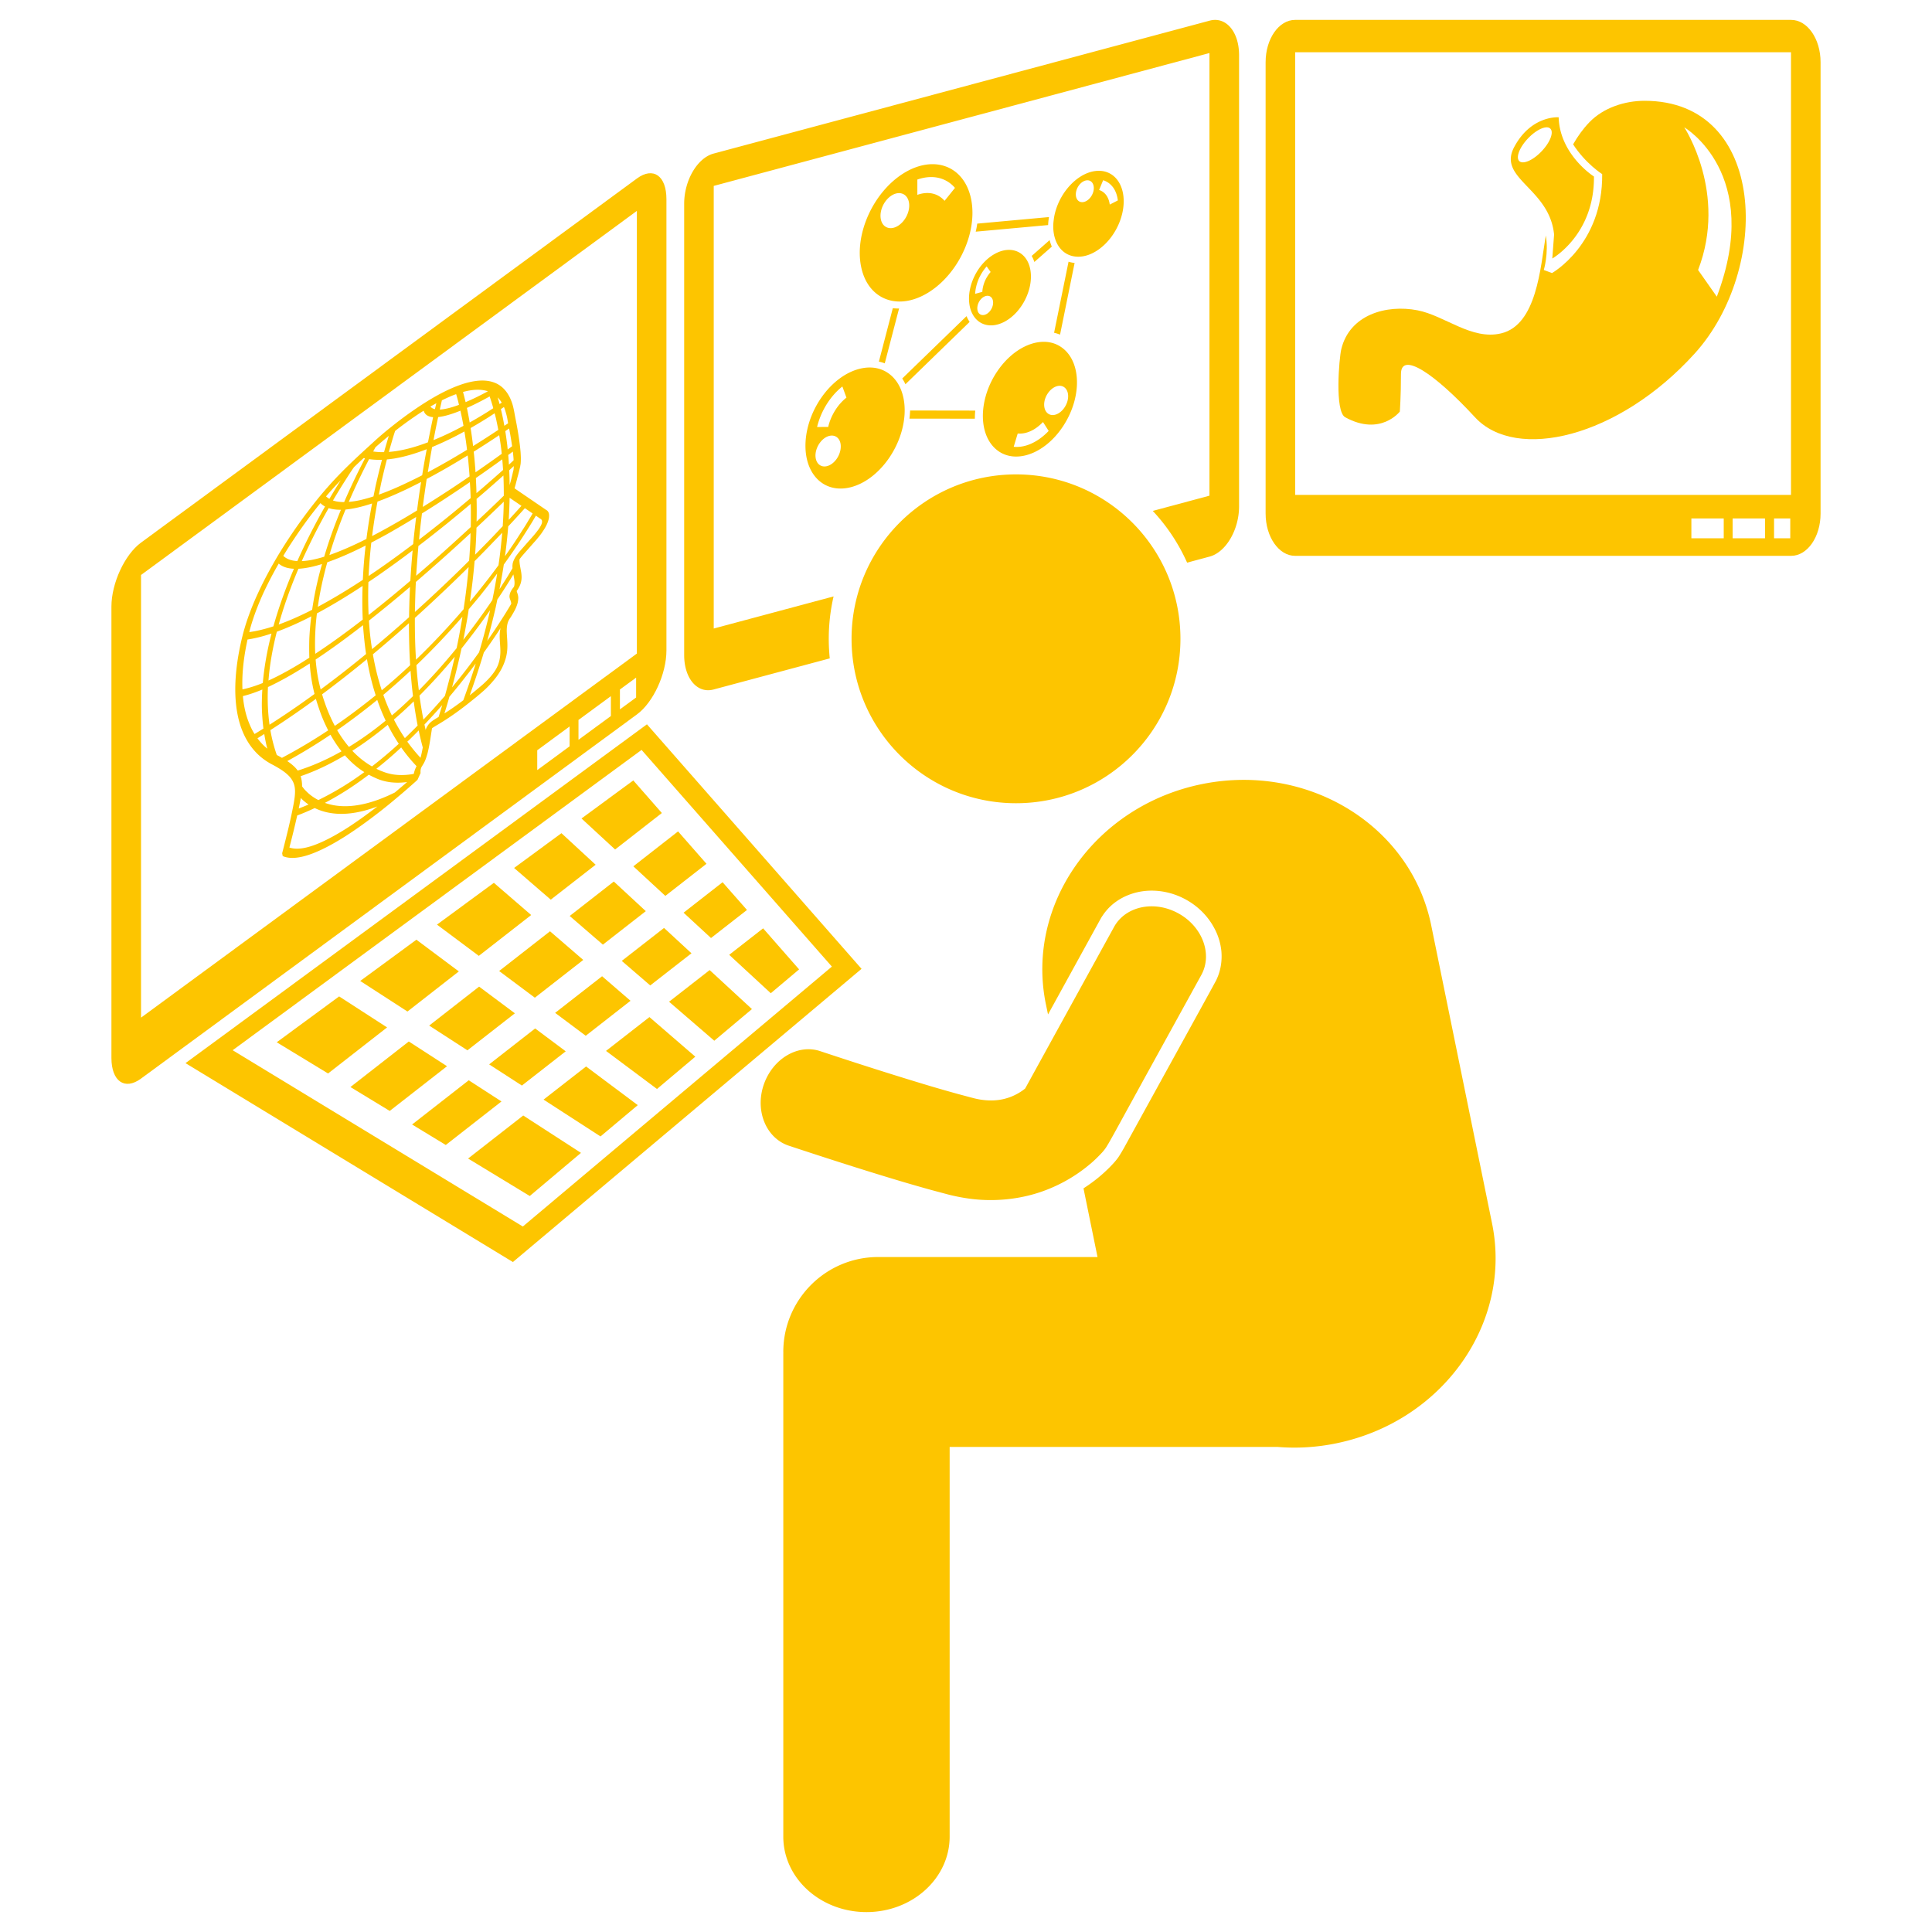
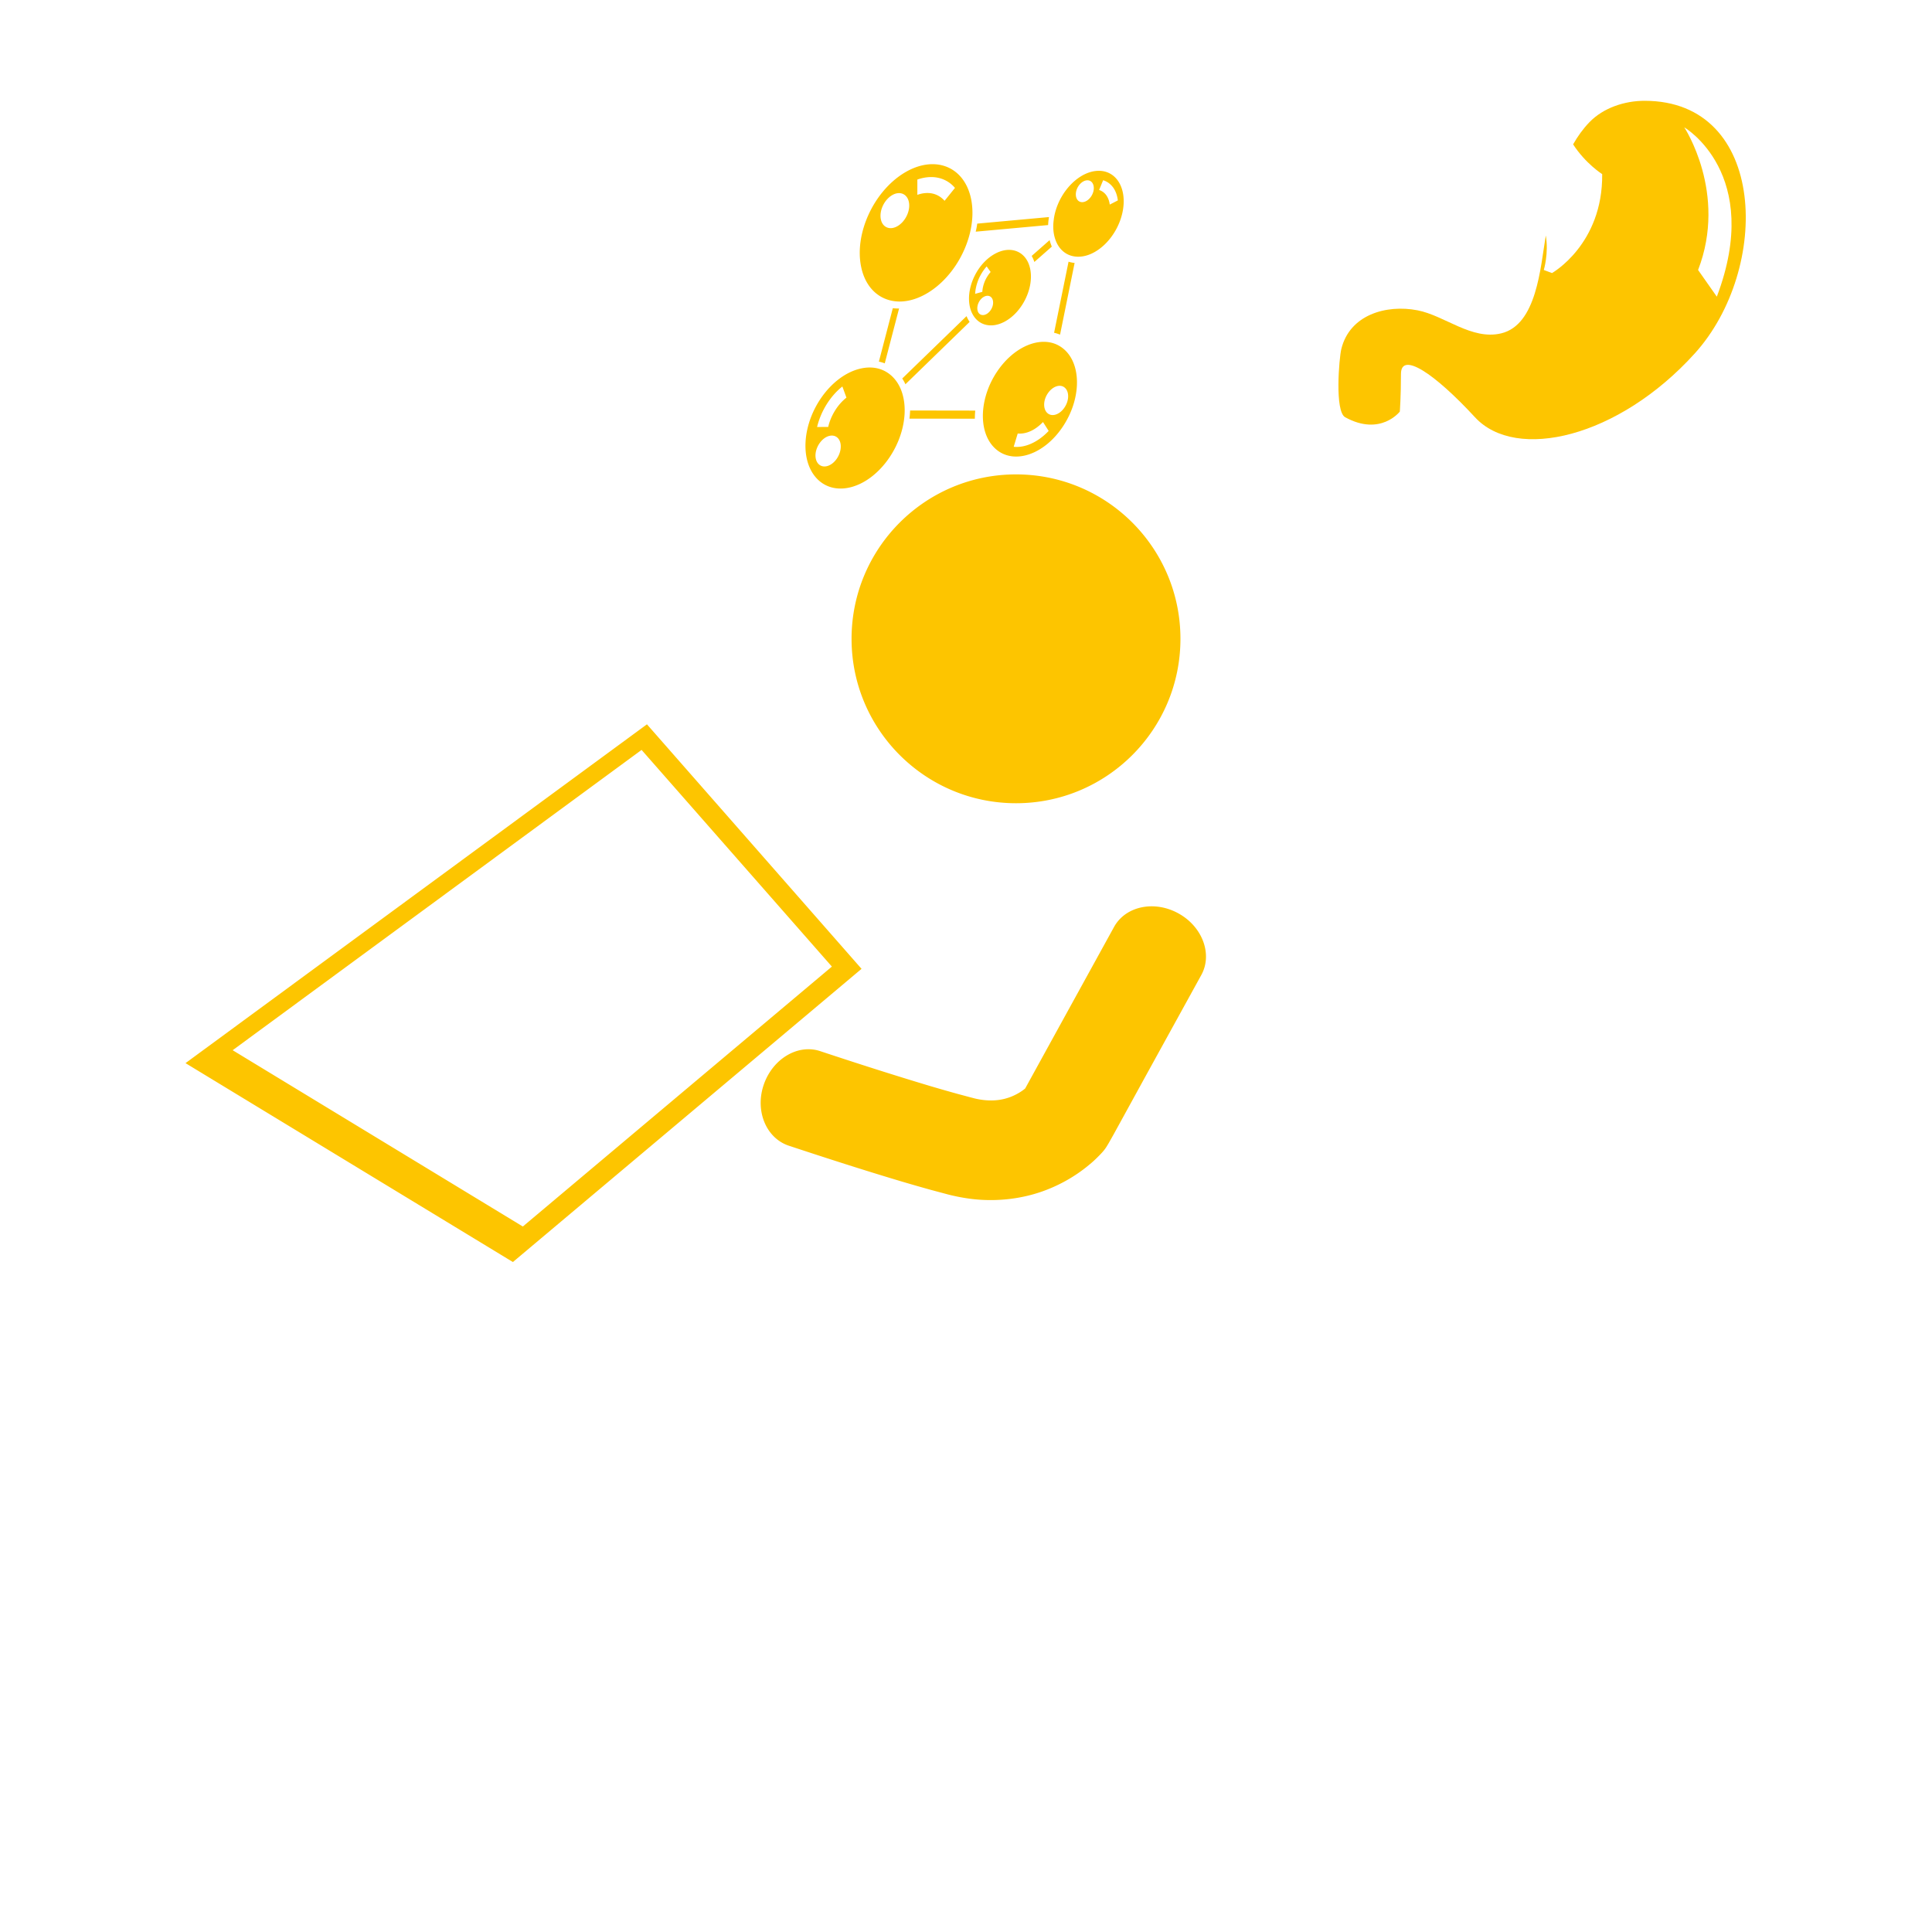
<svg xmlns="http://www.w3.org/2000/svg" viewBox="0 0 512 512" xml:space="preserve">
  <g fill="#fdc500" class="fill-1d1d1b">
-     <path d="M482.471 16.481v119.615c0 6.189-3.492 11.206-7.796 11.206H343.207c-4.304 0-7.806-5.017-7.806-11.206V16.481c0-6.189 3.502-11.206 7.806-11.206h131.468c4.304 0 7.796 5.017 7.796 11.206zm-7.837 114.678V13.847h-131.4v117.312h131.4zm-.196 11.495v-5.267h-4.295v5.267h4.295zm-6.693 0v-5.267h-8.583v5.267h8.583zm-10.94 0v-5.267h-8.572v5.267h8.572z" />
    <path d="M435.842 26.713c32.604 0 33.499 44.652 13.273 66.97-20.211 22.333-47.363 28.679-58.228 16.895-10.864-11.759-19.618-17.5-19.618-11.456 0 6.03-.303 9.955-.303 9.955s-5.122 6.636-14.472 1.501c-2.832-1.542-1.605-15.696-1.041-18.04 2.211-9.152 11.93-11.892 20.16-10.311 7.241 1.382 14.366 7.993 22.199 6.122 9.429-2.25 10.403-17.368 11.839-25.939.815 4.674-.527 9.138-.527 9.138l2.173.817s13.485-7.585 13.299-26.218c0 0-4.398-2.777-7.703-7.887 1.186-2.106 2.597-4.082 4.32-5.872 3.702-3.832 9.348-5.675 14.629-5.675zm19.133 51.907c12.377-32.629-8.624-44.875-8.624-44.875s11.52 17.434 3.661 37.804l4.963 7.071z" />
-     <path d="M422.412 46.78c.155 15.42-11.037 21.727-11.037 21.727l.475-6.347c-1.224-12.364-15.103-14.774-10.559-23.215 4.516-8.453 11.771-7.861 11.771-7.861.292 9.955 9.35 15.696 9.35 15.696zm-13.867-6.689c2.266-2.383 3.305-5.07 2.29-6.018-.973-.949-3.632.223-5.883 2.594-2.267 2.37-3.306 5.07-2.319 6.031 1.003.935 3.648-.224 5.912-2.607zM395.417 324.247c5.387 26.416-13.102 52.5-41.319 58.255a54.9 54.9 0 0 1-15.603.945h-86.828v103.274c0 11.052-9.877 20.003-22.043 20.003-12.18 0-22.042-8.951-22.042-20.003V358.772c0-.078.012-.156.012-.237 0-.078-.012-.156-.012-.247 0-13.892 11.258-25.165 25.163-25.165h58.108l-3.714-18.196a44.64 44.64 0 0 0 2.885-2.028 35.703 35.703 0 0 0 2.159-1.778 41.627 41.627 0 0 0 2.066-1.961c.621-.646 1.398-1.448 2.119-2.463.396-.593.581-.923.818-1.305l.696-1.198 4.925-8.954 9.825-17.842 4.909-8.914 2.453-4.465 1.221-2.225.605-1.119.37-.671c.146-.265.264-.54.382-.816.974-2.213 1.305-4.662 1.12-6.979a16.25 16.25 0 0 0-2.014-6.465c-2.134-3.91-5.652-6.821-9.642-8.401-4.028-1.58-8.69-1.856-12.994-.158-2.136.843-4.174 2.187-5.743 4.017-.394.448-.762.934-1.09 1.434-.344.474-.661 1.094-.833 1.397l-1.223 2.225-12.417 22.582-.58-2.778c-5.385-26.414 13.102-52.499 41.308-58.254 28.205-5.754 55.437 10.995 60.82 37.41l16.133 79.029zM328.366 14.598V134.2c0 6.189-3.487 12.141-7.794 13.299l-5.977 1.607a49.75 49.75 0 0 0-9.098-13.708l15.021-4.042V14.058L189.146 49.269v117.296l31.761-8.506a50.003 50.003 0 0 0-1.276 11.232c0 1.751.092 3.476.262 5.187l-30.785 8.243c-4.319 1.159-7.796-2.923-7.796-9.125v-119.6c0-6.188 3.477-12.14 7.796-13.298L320.572 5.474c4.307-1.16 7.794 2.922 7.794 9.124z" />
    <path d="M312.265 242.043c6.398 3.502 9.123 10.824 6.096 16.341l-14.984 27.205-7.466 13.602-.934 1.698-.792 1.397c-.303.565-.646 1.118-.975 1.658-.685 1.092-1.618 2-2.527 2.909-.46.448-.934.896-1.423 1.316l-.778.646-.564.46a40.443 40.443 0 0 1-9.915 5.782c-7.125 2.938-15.145 3.608-22.267 2.423a42.151 42.151 0 0 1-2.646-.5 38.347 38.347 0 0 1-2.396-.58l-3.95-1.055a481.804 481.804 0 0 1-7.703-2.21c-10.152-3.028-20.067-6.229-29.983-9.507-6.044-2.004-9.02-9.258-6.662-16.158 2.369-6.899 9.046-10.863 14.944-8.914 9.731 3.226 19.528 6.373 29.22 9.271 2.41.711 4.833 1.409 7.217 2.066l3.542.948c.645.172.961.252 1.369.343.394.091.777.156 1.171.223 3.067.474 5.742.187 8.217-.815 1.224-.502 2.449-1.198 3.449-2.001l.159-.131 1.092-1.988 7.479-13.603 14.972-27.205c3.027-5.517 10.649-7.137 17.038-3.621zM269.26 125.72c24.068 0 43.57 19.501 43.57 43.572 0 24.07-19.502 43.571-43.57 43.571-24.059 0-43.587-19.501-43.587-43.571 0-24.071 19.528-43.572 43.587-43.572zM291.132 45.266c4.935-.039 7.74 5.03 6.268 11.324-1.477 6.281-6.676 11.417-11.616 11.443a6.795 6.795 0 0 1-1.487-.157c-2.278-.501-3.938-2.226-4.7-4.649-.461-1.448-.605-3.147-.342-4.976.053-.501.146-1.014.262-1.528 1.475-6.283 6.674-11.418 11.615-11.457zm2.962 8.954 2.144-1.106c-.154-1.329-.589-2.528-1.261-3.451-.687-.92-1.582-1.579-2.635-1.896l-1.066 2.582c.737.237 1.41.711 1.895 1.382.474.659.802 1.514.923 2.489zm-4.321-3.556c.369-1.606-.355-2.896-1.606-2.883-1.265.013-2.593 1.316-2.962 2.909-.369 1.607.341 2.897 1.592 2.884 1.266 0 2.594-1.303 2.976-2.91zM284.783 69.679l-3.857 19c-.277-.105-.54-.197-.817-.289a6.852 6.852 0 0 0-.765-.198l3.833-18.842c.276.092.579.17.883.223.236.053.473.08.723.106zM281.888 92.485c4.803 4.055 4.673 13.299-.278 20.646-4.924 7.349-12.825 10.022-17.606 5.966-2.634-2.226-3.788-6.005-3.485-10.166.262-3.451 1.498-7.163 3.739-10.482 4.16-6.188 10.427-9.059 15.143-7.4.892.317 1.721.79 2.487 1.436zm.22 15.498c1.268-1.87 1.277-4.227.056-5.253-1.213-1.041-3.229-.355-4.491 1.526-1.266 1.857-1.276 4.228-.053 5.254 1.224 1.041 3.227.356 4.488-1.527zm-4.198 6.216-1.503-2.357c-1 1.04-2.132 1.896-3.29 2.41-1.16.526-2.331.737-3.411.632l-1.065 3.516c1.488.158 3.134-.133 4.726-.87 1.608-.724 3.173-1.884 4.543-3.331zM278.738 65.36l-4.623 4.068a8.422 8.422 0 0 0-.708-1.606l4.753-4.187c.159.605.356 1.185.578 1.725zM277.989 57.525l-.079.539a13.49 13.49 0 0 0-.146 1.581l-19.184 1.751c.013-.066.024-.131.039-.197.158-.646.277-1.291.355-1.937l19.015-1.737zM273.102 71.786c.727 4.951-2.301 10.955-6.767 13.404-3.674 2.015-7.176 1.002-8.716-2.172-.343-.685-.58-1.474-.712-2.357-.737-4.951 2.277-10.955 6.769-13.405 3.87-2.119 7.56-.881 8.954 2.7.21.552.381 1.171.472 1.83zm-11.664 11.442c1.132-.632 1.909-2.16 1.722-3.41-.182-1.278-1.261-1.792-2.405-1.172-1.161.632-1.911 2.16-1.729 3.424.174 1.264 1.253 1.79 2.412 1.158zm1.091-11.153-1.054-1.475a13.122 13.122 0 0 0-2.159 3.438c-.513 1.264-.828 2.58-.895 3.832l1.908-.528c.041-.92.278-1.87.646-2.777a9.67 9.67 0 0 1 1.554-2.49zM241.185 108.786l17.264.027a23.961 23.961 0 0 0-.105 2.145l-17.328-.012c.013-.08.025-.171.025-.251.066-.46.092-.908.118-1.369.026-.171.026-.355.026-.54zM257.329 52.626c.553 2.621.487 5.451-.093 8.282-1.355 6.558-5.504 13.037-11.114 16.551-2.672 1.673-5.345 2.463-7.78 2.45-4.898-.04-8.889-3.306-10.113-9.112-1.856-8.717 3.173-19.83 11.205-24.861 8.032-5.002 16.038-2.026 17.895 6.69zm-7.006.593 2.753-3.423a7.992 7.992 0 0 0-4.426-2.673c-1.711-.382-3.62-.211-5.543.46v4.056c1.383-.5 2.779-.619 4.029-.343 1.238.278 2.332.949 3.187 1.923zm-12.338 6.624c2.054-1.278 3.345-4.108 2.87-6.333-.473-2.226-2.527-2.989-4.556-1.712-2.055 1.291-3.331 4.122-2.856 6.347.46 2.211 2.514 2.975 4.542 1.698zM256.961 85.308l-17.014 16.526a11.12 11.12 0 0 0-.843-1.528l17.039-16.525c.224.553.501 1.067.818 1.527zM238.249 102.149c1.079 2.028 1.633 4.61 1.475 7.584-.014.264-.04.54-.066.803-.803 8.362-6.887 16.526-13.891 18.5-7.256 2.042-12.747-3.292-12.286-11.902.475-8.625 6.715-17.263 13.972-19.305 2.344-.658 4.489-.554 6.32.185 1.881.765 3.422 2.188 4.476 4.135zm-13.932 3.227-1.08-2.95c-1.594 1.25-3.028 2.897-4.187 4.754a20.585 20.585 0 0 0-2.515 5.977l2.949-.012c.329-1.488.975-2.99 1.804-4.332.83-1.344 1.871-2.528 3.029-3.437zm-1.513 13.207c.131-2.199-1.265-3.556-3.122-3.042-1.842.514-3.436 2.725-3.566 4.924-.106 2.199 1.289 3.556 3.133 3.042 1.855-.526 3.436-2.725 3.555-4.924zM238.262 81.753 234.47 96.29a.187.187 0 0 0-.079-.025c-.46-.186-.962-.317-1.476-.436l3.688-14.154c.541.065 1.092.092 1.659.078zM171.45 191.953l56.869 64.799-92.396 77.701-86.761-52.71 122.288-89.79zm49.01 64.205-50.433-57.423-108.369 79.584 76.898 46.72 81.904-68.881z" />
-     <path d="m202.235 246.02 9.534 10.876-7.505 6.321-11.022-10.18zM199.273 267.416l-9.981 8.389-11.983-10.337 10.758-8.387zM191.491 233.8l6.465 7.347-9.533 7.439-7.269-6.714zM179.693 220.33l7.532 8.585-10.903 8.506-8.48-7.836zM184.263 280.031l-10.154 8.56-13.509-10.087 11.507-8.967zM183.248 252.63l-10.93 8.519-7.544-6.504 11.205-8.731zM176.611 52.771v119.602c0 6.202-3.49 13.787-7.808 16.948L37.351 285.852c-4.306 3.158-7.821.695-7.821-5.491V160.759c0-6.188 3.516-13.773 7.821-16.946l131.453-96.519c4.317-3.173 7.807-.711 7.807 5.477zm-7.835 120.432V55.892l-131.399 96.48v117.31l131.399-96.479zm-.197 11.64v-5.267l-4.293 3.146v5.267l4.293-3.146zm-6.689 4.911v-5.267l-8.586 6.307v5.253l8.586-6.293zm-10.942 8.032v-5.267l-8.573 6.308v5.253l8.573-6.294zM167.828 206.82l7.572 8.638-12.39 9.664-8.903-8.216zM171.146 241.462l-11.376 8.875-8.795-7.596 11.692-9.126zM169.014 292.87l-9.876 8.296-15.091-9.759 11.272-8.782zM167.092 265.217l-11.865 9.27-8.112-6.069 12.444-9.705zM157.848 229.164l-11.891 9.258-9.718-8.401 12.549-9.218zM154.568 254.394l-12.825 10.007-9.468-7.071 13.484-10.533zM153.963 305.523l-13.575 11.43-16.342-9.929 14.615-11.404zM149.921 278.608l-11.613 9.075-8.679-5.611 12.192-9.52z" />
-     <path d="M145.391 135.859c.131.343.157.816.079 1.422-.105.593-.355 1.291-.658 1.91a13.739 13.739 0 0 1-1.041 1.739c-.342.526-.71 1-1.092 1.46-.356.448-.738.896-1.08 1.264-.686.777-1.356 1.554-2.041 2.317-.329.37-.658.751-.987 1.12-.304.355-.606.737-.777.961-.066.117-.093.158-.093.158s-.013.013-.025.118c-.04.197 0 .526.025.829.053.58.186 1.172.29 1.777.118.62.237 1.24.237 2.068a5.722 5.722 0 0 1-.237 1.567c-.104.343-.264.75-.513 1.185-.119.211-.238.421-.369.619-.065.092-.132.172-.185.251.04.184.132.421.211.671.104.291.185.645.211 1.08 0 .434-.053.974-.211 1.567a9.76 9.76 0 0 1-.724 1.79c-.305.58-.634 1.132-.949 1.646-.079.133-.171.264-.249.382l-.133.184c-.026.04-.052.066-.065.105-.08.118-.146.251-.211.382a4.235 4.235 0 0 0-.315.87c-.158.631-.198 1.303-.198 1.961.027 1.317.198 2.581.172 4.108-.014.763-.08 1.594-.303 2.568-.225.975-.632 2.12-1.225 3.266a17.55 17.55 0 0 1-2.146 3.134 25.356 25.356 0 0 1-2.277 2.409c-.383.356-.765.685-1.134 1l-1.079.909a219.85 219.85 0 0 1-2.146 1.725 81.708 81.708 0 0 1-4.306 3.199 66.719 66.719 0 0 1-4.239 2.7c-.329.21-.686.409-.962.605l-.158.092-.066.435-.185 1.185c-.249 1.608-.474 3.214-.946 5.07-.146.475-.276.961-.487 1.528a6.807 6.807 0 0 1-.448.987c-.04.091-.092.185-.171.29a.487.487 0 0 1-.119.198l-.053.092-.026.051-.093.146c-.026.026-.038.052-.052.079a2.704 2.704 0 0 0-.382 1.066c-.014.08-.014.145-.014.225-.013.184-.013.355.014.526l-.409.896-.407.908-.58.528-.473.421-.594.526-1.171 1.027c-.777.685-1.555 1.343-2.345 2.001a137.672 137.672 0 0 1-4.661 3.807c-3.121 2.436-6.216 4.687-9.284 6.649-3.08 1.948-6.136 3.621-9.005 4.674-2.857 1.053-5.584 1.462-7.611.579l-.146-.75a389.659 389.659 0 0 0 1.699-6.794c.526-2.251 1.014-4.476 1.396-6.583.185-1.068.315-2.042.315-2.911.014-.87-.117-1.62-.354-2.251-.488-1.265-1.37-2.134-2.332-2.897-.986-.75-2.053-1.382-3.159-1.976a17.014 17.014 0 0 1-3.199-2.094c-1.976-1.659-3.596-3.831-4.754-6.543-1.159-2.712-1.845-5.978-2.002-9.705-.157-3.74.225-7.94 1.119-12.457.225-1.133.475-2.265.777-3.45a55.466 55.466 0 0 1 1.054-3.635 71.83 71.83 0 0 1 3.002-7.558c2.344-5.095 5.267-10.192 8.493-15.037a132.326 132.326 0 0 1 5.069-7.098 140.354 140.354 0 0 1 2.659-3.371 116.037 116.037 0 0 1 2.792-3.251c3.766-4.202 7.637-7.717 11.403-11.153 1.936-1.805 3.858-3.385 5.781-4.899a101.606 101.606 0 0 1 5.74-4.201c3.806-2.58 7.571-4.728 11.101-6.044 3.529-1.33 6.808-1.791 9.349-.921 2.581.843 4.307 3.068 5.175 6.148.21.777.369 1.594.515 2.45l.46 2.383c.304 1.62.579 3.278.804 4.977.118.869.211 1.725.289 2.634.026.46.053.922.066 1.409 0 .5 0 .988-.053 1.593-.026.145-.04.303-.092.487a1.2 1.2 0 0 1-.04.29l-.053.211-.197.869c-.146.579-.29 1.158-.461 1.737-.132.581-.302 1.16-.447 1.752l-.33 1.185 8.389 5.727c.171.08.275.172.381.291.103.109.17.252.262.424zm-1.751 2.593c.026-.196.026-.394-.039-.565a.989.989 0 0 0-.316-.369l-.039-.013-.026-.014-1.199-.829c-.315.526-.619 1.054-.935 1.58-.593.975-1.211 1.962-1.83 2.924a149.099 149.099 0 0 1-3.819 5.727c-.632.909-1.276 1.831-1.923 2.727a152.283 152.283 0 0 1-1.145 6.531c.289-.448.593-.908.869-1.37a95.69 95.69 0 0 0 2.581-4.2c-.015-.251-.041-.54.013-.949.014-.29.118-.711.329-1.171a6.55 6.55 0 0 1 .673-1.199c.46-.632.802-1.053 1.184-1.475.356-.407.698-.789 1.041-1.185.671-.764 1.33-1.515 2.014-2.278.343-.395.633-.724.922-1.092.276-.343.554-.712.804-1.054.485-.711.787-1.329.841-1.726zm-2.49-2.382-2.054-1.396a273.969 273.969 0 0 1-4.411 4.819 145.512 145.512 0 0 1-.855 7.901c.276-.382.552-.777.829-1.172a138.42 138.42 0 0 0 3.673-5.544c.62-.935 1.198-1.87 1.752-2.817.369-.58.725-1.198 1.066-1.791zm-6.333 1.699a310.222 310.222 0 0 0 3.371-3.714l-3.135-2.133a148.8 148.8 0 0 1-.236 5.847zm1.54 16.774c.014-.591-.092-1.185-.197-1.763-.054-.185-.065-.37-.105-.554a140.692 140.692 0 0 1-1.883 3.042 122.135 122.135 0 0 1-2.37 3.608c-.132.672-.276 1.343-.422 2.028a204.748 204.748 0 0 1-2.276 8.98c.184-.303.407-.592.618-.895a193.265 193.265 0 0 0 3.187-4.793 115.552 115.552 0 0 0 2.566-4.161c0-.264-.051-.513-.144-.763-.067-.251-.186-.474-.277-.87-.039-.21-.078-.474.079-1.066.08-.303.25-.659.435-.961.186-.303.355-.526.515-.711l.024-.052c.015-.014.015-.014.015-.026.012 0 .012-.013.039-.026.014-.013.014-.027.026-.04a.769.769 0 0 0 .065-.185c.065-.198.105-.502.105-.792zm-.197-31.022c-.395.368-.804.737-1.212 1.106.066 1.291.105 2.606.105 3.938.105-.396.225-.791.329-1.186.146-.566.29-1.119.421-1.686l.185-.829.066-.211c.014-.04.014-.079.027-.132.013-.078.024-.185.024-.303a5.62 5.62 0 0 0 .055-.697zm-.054-1.528c0-.131 0-.276-.012-.407-.04-.646-.119-1.278-.185-1.91-.408.303-.815.605-1.225.896.079.843.145 1.698.184 2.567a93.6 93.6 0 0 0 1.238-1.146zm-1.566-2.869c.395-.291.791-.58 1.173-.869a81.78 81.78 0 0 0-.685-4.136l-.118-.566c-.329.225-.659.462-1.002.699.198 1.277.382 2.567.54 3.884.027.329.066.658.092.988zm.119-6.955-.093-.486a15.016 15.016 0 0 0-.499-2.291 12.326 12.326 0 0 0-.514-1.528c-.277.185-.566.382-.817.566.079.317.159.62.225.935.264 1.133.487 2.291.697 3.476.342-.224.672-.447 1.001-.672zm-1.146 19.201c0-1.818-.026-3.608-.104-5.359a384.04 384.04 0 0 1-5.636 4.95c-.487.421-.975.83-1.475 1.251a113.9 113.9 0 0 1 0 6.018 393.079 393.079 0 0 0 7.215-6.86zm-.276 7.886c.145-2.134.237-4.24.264-6.294a586.379 586.379 0 0 1-7.23 6.873c-.013.528-.024 1.054-.051 1.594-.067 1.83-.172 3.687-.317 5.57a399.083 399.083 0 0 0 4.596-4.675c.908-.947 1.804-1.909 2.739-2.884l-.001-.184zm.092-14.721c-.079-.948-.132-1.883-.223-2.805a445.1 445.1 0 0 1-6.993 4.952c.065 1.317.133 2.646.157 4.002.501-.42.976-.83 1.476-1.251a575.892 575.892 0 0 0 5.583-4.898zm-.368-4.266c-.015-.225-.041-.448-.065-.672a62.788 62.788 0 0 0-.607-4.265 259.182 259.182 0 0 1-6.754 4.372c.039.303.065.592.105.896.145 1.501.277 3.028.382 4.569a434.177 434.177 0 0 0 6.939-4.9zm-.566-13.182c.172-.131.368-.25.566-.381a7.692 7.692 0 0 0-1.08-1.396c.184.58.356 1.185.514 1.777zm.21 65.799c.025-1.343-.146-2.582-.185-4.042 0-.685.013-1.422.223-2.371a98.854 98.854 0 0 1-2.119 3.16 177.134 177.134 0 0 1-2.305 3.292 221.927 221.927 0 0 1-3.739 11.338 97.923 97.923 0 0 0 1.844-1.501l1.026-.857c.329-.276.658-.566.976-.869 1.303-1.199 2.528-2.593 3.265-3.976.737-1.395.975-2.831 1.014-4.174zm-.501-23.096c.435-2.936.75-5.807.988-8.611a137.84 137.84 0 0 1-2.318 2.409c-1.646 1.739-3.332 3.437-5.003 5.122a170.262 170.262 0 0 1-1.252 10.758c.725-.869 1.463-1.738 2.16-2.633 1.843-2.292 3.675-4.636 5.425-7.045zm-.051-35.868c-.186-1.014-.396-2.002-.606-2.99a50.498 50.498 0 0 0-.369-1.409c-.71.475-1.422.937-2.133 1.383a137.307 137.307 0 0 1-4.227 2.53c.25 1.566.461 3.16.659 4.779a264.61 264.61 0 0 0 6.676-4.293zm-1.581 45.099c.487-2.37.922-4.714 1.278-7.018a197.378 197.378 0 0 1-4.465 5.794 219.056 219.056 0 0 1-3.068 3.673 69.896 69.896 0 0 1-.526 3.238c-.289 1.608-.58 3.228-.909 4.86.133-.184.278-.356.409-.54a188.302 188.302 0 0 0 6.86-9.376c.131-.21.275-.421.421-.631zm.25-50.84a21.637 21.637 0 0 0-.354-1.238 47.49 47.49 0 0 0-.607-1.883 79.095 79.095 0 0 1-3.91 2.054c-.71.356-1.422.673-2.119.988.211 1 .407 2.002.593 3.016.052.29.092.566.144.843a102.425 102.425 0 0 0 4.794-2.844c.485-.304.971-.62 1.459-.936zm-.843 53.552c0-.013.014-.025.014-.039a189.498 189.498 0 0 1-6.07 8.23c-.501.645-1 1.291-1.514 1.922a212.264 212.264 0 0 1-2.516 10.324 194.857 194.857 0 0 0 3.147-3.925 149.706 149.706 0 0 0 4.015-5.372 171.91 171.91 0 0 0 2.924-11.14zm-.633-58.003c-.012-.026-.026-.039-.038-.065-1.831-.593-4.056-.462-6.504.21.249.882.46 1.791.685 2.699a66.19 66.19 0 0 0 2.975-1.356 102.3 102.3 0 0 0 2.882-1.488zm-3.172 72.12c-.83 1.106-1.659 2.211-2.528 3.291a153.195 153.195 0 0 1-4.45 5.504 152.323 152.323 0 0 1-1.317 4.412 46.33 46.33 0 0 0 2.33-1.541 68.653 68.653 0 0 0 2.673-1.948c1.185-3.267 2.304-6.52 3.292-9.718zm-1.317-36.172c.039-2.08.039-4.134 0-6.149a441.572 441.572 0 0 1-6.359 5.267c-2.516 2.015-5.004 3.989-7.519 5.899-.225 2.66-.421 5.294-.593 7.887a381.366 381.366 0 0 0 6.688-5.833 623.905 623.905 0 0 0 7.783-7.071zm-.092 2.988c.026-.473.026-.921.026-1.383a455.95 455.95 0 0 1-7.638 6.954 561.571 561.571 0 0 1-6.834 5.977c-.026.343-.04.686-.064 1.029a302.602 302.602 0 0 0-.198 6.938 415.542 415.542 0 0 0 11.509-10.783c.961-.935 1.909-1.87 2.857-2.818.157-2.002.263-3.978.342-5.914zm.065-10.665a85.947 85.947 0 0 0-.211-4.24 288.645 288.645 0 0 1-4.925 3.318 291.38 291.38 0 0 1-7.769 4.991 273.2 273.2 0 0 0-.777 6.952 386.024 386.024 0 0 0 7.4-5.819 421.46 421.46 0 0 0 6.282-5.202zm-.289-5.753c-.093-1.423-.225-2.818-.343-4.202l-.157-1.355c-.777.474-1.567.947-2.345 1.421-2.857 1.712-5.688 3.332-8.519 4.819a468.794 468.794 0 0 0-.58 4.017c-.171 1.146-.315 2.279-.461 3.397a373.46 373.46 0 0 0 7.836-5.017c1.515-1.014 3.042-2.028 4.569-3.08zm-2.488-5.953c.604-.355 1.211-.724 1.815-1.093a91.74 91.74 0 0 0-.697-4.859 85.334 85.334 0 0 1-8.559 4.134 352 352 0 0 0-1.133 6.676 191.818 191.818 0 0 0 8.574-4.858zm.896 41.162a168.374 168.374 0 0 0 1.342-11.179c-.842.843-1.686 1.659-2.514 2.476a449.752 449.752 0 0 1-11.734 11.008c-.012 3.78.067 7.48.305 11.061a192.722 192.722 0 0 0 12.601-13.366zm-.027-48.602c0-.065-.014-.131-.027-.197-.237-1.291-.5-2.569-.777-3.818-.526.197-1.026.407-1.527.579-1.513.54-2.988.961-4.371 1.106a224.327 224.327 0 0 0-1.237 6.109c2.593-1.053 5.225-2.317 7.939-3.779zm-.658 52.829c.145-.751.275-1.501.38-2.239a189.467 189.467 0 0 1-12.192 12.838c.157 2.266.368 4.504.646 6.676 3.409-3.437 6.768-7.202 10.006-11.18.435-2.053.83-4.094 1.16-6.095zm-1.001-58.227c.17-.053.314-.118.473-.184a43.077 43.077 0 0 0-.75-2.818c-.105.039-.211.065-.304.104-1.118.421-2.276.948-3.476 1.528l-.553 2.45c1.371-.067 2.976-.501 4.61-1.08zm-3.254 76.95a214.397 214.397 0 0 0 2.608-10.362 151.969 151.969 0 0 1-9.362 10.312c.315 2.171.645 4.279 1.054 6.346a163.942 163.942 0 0 0 5.7-6.296zm-1.672 5.584c.316-1.054.659-2.094.962-3.134-1.566 1.764-3.121 3.489-4.715 5.148.104.487.211.961.329 1.449.066-.291.199-.58.369-.882a4.54 4.54 0 0 1 .908-1.133c.172-.157.343-.288.527-.421.171-.131.264-.184.368-.25.396-.263.738-.461 1.08-.672a.98.98 0 0 0 .172-.105zm-.974-81.56c.119-.514.251-1.039.37-1.567-.514.29-1.054.566-1.567.882.158.185.342.343.553.462.196.104.421.17.644.223zm-1.843 8.782c.436-2.211.882-4.41 1.355-6.662-.499-.041-.987-.145-1.422-.382-.486-.25-.869-.671-1.079-1.329-.777.486-1.528.974-2.291 1.5a93.834 93.834 0 0 0-5.268 3.858 62.88 62.88 0 0 0-.896 2.896c-.263.896-.527 1.792-.776 2.673a25.31 25.31 0 0 0 2.172-.264c2.596-.406 5.361-1.21 8.205-2.29zm-.342 1.884v-.053c-3.029 1.172-5.967 2.042-8.731 2.489-.618.092-1.224.17-1.816.223a184.232 184.232 0 0 0-1.541 6.387c-.197.986-.394 1.961-.592 2.936 2.594-.921 5.267-2.081 7.953-3.384a111.088 111.088 0 0 0 3.529-1.752c.368-2.264.75-4.542 1.198-6.846zm-1.567 81.455c.224-.829.381-1.646.526-2.463a90.629 90.629 0 0 1-1.08-4.516c-.828.869-1.686 1.699-2.528 2.528-.157.145-.329.29-.486.448a44.745 44.745 0 0 0 3.502 4.279c.026-.093.052-.185.066-.276zm-.554-68.565c.198-1.408.409-2.843.646-4.265-1.264.657-2.527 1.277-3.753 1.883-2.646 1.251-5.254 2.396-7.809 3.317a163.008 163.008 0 0 0-1.435 9.138 140.287 140.287 0 0 0 4.556-2.462 210.768 210.768 0 0 0 7.361-4.318c.131-1.08.29-2.187.434-3.293zm-.276 60.283c-.395-2.068-.75-4.201-1.041-6.4l-1.157 1.119a116.242 116.242 0 0 1-4.096 3.7 47.534 47.534 0 0 0 2.909 4.925c.305-.302.634-.592.937-.896.816-.803 1.631-1.606 2.448-2.448zm-.896 12.284c.119-.448.329-.988.605-1.514a43.173 43.173 0 0 1-4.068-4.964 106.488 106.488 0 0 1-6.584 5.662c.396.184.751.368 1.159.527.725.289 1.435.565 2.199.737.75.198 1.566.317 2.396.369a17.005 17.005 0 0 0 4.174-.289 2.84 2.84 0 0 1 .119-.528zm-.289-60.36c.224-2.371.5-4.766.79-7.189a230.72 230.72 0 0 1-7.532 4.451 199.116 199.116 0 0 1-4.358 2.344 143.061 143.061 0 0 0-.711 8.849c.751-.514 1.501-1.013 2.252-1.526a255.22 255.22 0 0 0 9.559-6.929zm-1.185 41.386c.383-.355.765-.724 1.133-1.092a150.874 150.874 0 0 1-.646-6.742 196.556 196.556 0 0 1-7.216 6.4c.343.974.711 1.922 1.094 2.843.355.896.763 1.765 1.171 2.607a94.95 94.95 0 0 0 4.464-4.016zm.435-31.668c.157-2.647.354-5.32.605-8.045a280.163 280.163 0 0 1-9.64 6.979c-.698.474-1.396.947-2.08 1.409-.092 3.002-.078 5.911.053 8.717.329-.251.645-.5.962-.751a349.92 349.92 0 0 0 10.1-8.309zm-.133 2.554c.014-.303.014-.618.04-.921a391.787 391.787 0 0 1-10.073 8.282c-.264.223-.526.421-.804.632.053.857.119 1.712.185 2.555.157 1.712.382 3.385.632 5.017a313.92 313.92 0 0 0 4.623-3.911 411.958 411.958 0 0 0 5.187-4.542c.039-2.345.092-4.715.21-7.112zm.08 19.817c-.225-3.608-.317-7.32-.317-11.139a316.16 316.16 0 0 1-5.134 4.503c-1.476 1.277-2.95 2.514-4.425 3.752.592 3.384 1.369 6.557 2.356 9.533a169.92 169.92 0 0 0 7.52-6.649zm-.922 31.063.118-.105c-3.12.435-5.898.052-8.204-.987a24.51 24.51 0 0 1-1.947-.949 93.35 93.35 0 0 1-5.03 3.569 78.754 78.754 0 0 1-6.609 3.896 15.28 15.28 0 0 0 4.003.831c4.173.329 9.164-.896 14.536-3.582.276-.237.566-.474.843-.711.761-.644 1.526-1.291 2.29-1.962zm-2.093-10.231a47.828 47.828 0 0 1-2.924-5.03c-3.146 2.606-6.294 4.912-9.375 6.873a.4.4 0 0 1 .065.092c1.54 1.607 3.24 2.976 5.136 4.056a110.646 110.646 0 0 0 7.098-5.991zm-3.305-79.374c.223-.737.434-1.474.658-2.225a115.086 115.086 0 0 0-3.542 3.028l-.594 1.106a17.08 17.08 0 0 0 2.885.171c.184-.685.382-1.382.593-2.08zm-.173 73.238c-.341-.751-.685-1.516-1.014-2.291a57.644 57.644 0 0 1-1.211-3.201 176.364 176.364 0 0 1-8.493 6.518 74.775 74.775 0 0 1-2.133 1.488 31.61 31.61 0 0 0 3.121 4.438c.144-.08.289-.172.434-.264 3.069-1.896 6.19-4.134 9.296-6.688zm-.973-69.13a19.342 19.342 0 0 1-3.411-.17 163.71 163.71 0 0 0-5.385 11.324c1.014-.08 2.08-.25 3.174-.501a41.175 41.175 0 0 0 3.371-.947L99.49 129a213.382 213.382 0 0 1 1.737-7.151zm-1.661 62.415c-.974-2.99-1.737-6.177-2.317-9.574a311.022 311.022 0 0 1-11.89 9.31c.21.724.436 1.435.686 2.134a40.313 40.313 0 0 0 2 4.872c.211.461.448.909.686 1.356.975-.672 1.961-1.356 2.937-2.055a188.078 188.078 0 0 0 7.898-6.043zm-2.461-41.439c.395-3.055.882-6.201 1.501-9.402-1.29.422-2.568.791-3.818 1.08-1.094.25-2.174.434-3.213.528-.079.184-.172.381-.237.564-1.58 3.899-2.938 7.744-4.044 11.497 3.148-1.107 6.44-2.569 9.811-4.267zm-.091 30.496a89.805 89.805 0 0 1-.58-4.886c-.093-.908-.158-1.816-.237-2.751-4.188 3.265-8.387 6.333-12.549 9.098.171 2.107.448 4.096.857 5.966.143.671.314 1.316.473 1.962a289.381 289.381 0 0 0 12.036-9.389zm-.278-51.854c-.119-.026-.25-.053-.354-.08-.87.79-1.699 1.58-2.555 2.397a50.682 50.682 0 0 0-1.317 1.948c-.566.883-1.146 1.792-1.712 2.688a201.875 201.875 0 0 0-2.555 4.213 7.171 7.171 0 0 0 1.791.369c.382.039.776.053 1.171.053a165.494 165.494 0 0 1 5.531-11.588zm-.579 32.195a131 131 0 0 1 .738-9.086c-3.451 1.751-6.861 3.279-10.153 4.425a82.35 82.35 0 0 0-.947 3.661 82.335 82.335 0 0 0-1.568 8.151c3.885-2.082 7.9-4.505 11.93-7.151zm-.026 10.534a110.464 110.464 0 0 1-.039-8.915c-4.083 2.686-8.125 5.148-12.101 7.269a60.353 60.353 0 0 0-.448 5.412c-.08 1.83-.08 3.606 0 5.306 4.16-2.739 8.374-5.807 12.588-9.072zm-3.147 42.912a87.479 87.479 0 0 0 3.567-2.488c-1.632-1.027-3.107-2.265-4.463-3.7a12.406 12.406 0 0 1-.686-.751c-4.056 2.423-7.993 4.254-11.731 5.531.236.724.382 1.593.382 2.581 0 .026-.014.066-.014.092.225.316.461.605.711.896.342.369.698.712 1.066 1.041a12.914 12.914 0 0 0 2.423 1.645c.04.026.08.053.132.065a76.85 76.85 0 0 0 8.613-4.912zm-1.08 12.379c2.659-1.711 5.371-3.661 8.11-5.768-3.989 1.514-7.703 2.159-10.955 1.909-2.067-.158-3.964-.657-5.649-1.487a62.283 62.283 0 0 1-4.647 1.976c-.158.736-.343 1.487-.514 2.238a242.859 242.859 0 0 1-1.554 6.242c1.765.618 4.109.276 6.637-.659 2.699-.988 5.608-2.581 8.572-4.451zm-1.883-83.589c.106-.276.211-.54.329-.802-.474 0-.934-.014-1.395-.065a8.768 8.768 0 0 1-1.857-.382c-1.948 3.436-3.779 6.913-5.424 10.389-.594 1.225-1.16 2.45-1.7 3.661.014.012.04 0 .054 0 1.804-.08 3.805-.528 5.885-1.16a120.745 120.745 0 0 1 4.108-11.641zm-.171-7.926c.159-.238.302-.475.462-.712a78.417 78.417 0 0 0-2.463 2.634c-.487.54-.976 1.092-1.448 1.659.276.25.566.461.894.645a181.304 181.304 0 0 1 2.555-4.226zm.658 71.131a32.464 32.464 0 0 1-2.923-4.397 145.8 145.8 0 0 1-11.456 6.991c.329.211.632.436.935.672.659.526 1.305 1.093 1.831 1.843 3.699-1.146 7.584-2.831 11.613-5.109zm-3.529-5.557c-.158-.264-.276-.526-.409-.804a39.65 39.65 0 0 1-2.027-4.95 50.644 50.644 0 0 1-.829-2.582c-4.042 2.949-8.072 5.729-12.063 8.282a41.365 41.365 0 0 0 1.7 6.583c.157.092.329.185.486.264.303.158.593.33.882.5a144.699 144.699 0 0 0 12.26-7.293zm-.842-59.319a4.819 4.819 0 0 1-1.212-.896c-.776.922-1.5 1.87-2.251 2.83a122.877 122.877 0 0 0-4.807 6.756 97.809 97.809 0 0 0-2.791 4.397c.934.896 2.238 1.291 3.713 1.383.54-1.211 1.093-2.41 1.659-3.608a168.447 168.447 0 0 1 5.689-10.862zm-1.843 19.237c.302-1.316.671-2.647 1.053-3.989-2.187.671-4.307 1.158-6.255 1.25-2.146 5.043-3.911 10.021-5.227 14.774 2.606-.934 5.305-2.121 8.044-3.489.277-.145.554-.29.817-.421a85.732 85.732 0 0 1 1.568-8.125zm-.949 30.444c-.118-.527-.25-1.053-.368-1.607a45.523 45.523 0 0 1-.896-6.478c-.632.407-1.252.803-1.884 1.198-3.015 1.882-6.03 3.567-8.927 4.938-.092.039-.158.065-.251.105-.065 1.251-.092 2.488-.065 3.674.026 2.225.198 4.333.475 6.321a231.096 231.096 0 0 0 11.916-8.151zm-1.368-14.722c.092-1.882.262-3.832.513-5.846-.369.184-.724.382-1.08.552-2.726 1.37-5.426 2.555-8.046 3.516-1.158 4.569-1.909 8.901-2.211 12.931.211-.092.422-.185.658-.291 2.831-1.33 5.754-2.976 8.716-4.819.475-.315.976-.617 1.45-.934a80.55 80.55 0 0 1 0-5.109zm-.211 44.02a15.39 15.39 0 0 1-1.291-.988c-.277-.237-.514-.486-.765-.737-.012.026-.012.066-.012.093-.158.882-.344 1.777-.528 2.686.87-.33 1.726-.672 2.596-1.054zm-3.872-62.481c-1.54-.066-2.964-.447-4.028-1.369a101.351 101.351 0 0 0-4.057 7.783c-1.08 2.383-2.027 4.739-2.778 7.03a45.186 45.186 0 0 0-.975 3.346c2.041-.278 4.174-.804 6.399-1.528 1.383-4.925 3.213-10.061 5.439-15.262zm-7.164 47.588c.026.026.079.052.105.078-.33-1.237-.579-2.528-.804-3.871-.592.381-1.197.751-1.805 1.132.753 1.003 1.57 1.897 2.504 2.661zm-1.079-17.315c.355-4.095 1.105-8.48 2.303-13.103-2.185.725-4.317 1.278-6.359 1.582-.092.448-.184.908-.276 1.343-.855 4.305-1.225 8.294-1.066 11.863 1.698-.342 3.502-.922 5.398-1.685zm-2.186 13.523c.789-.474 1.566-.96 2.344-1.45a57.1 57.1 0 0 1-.421-6.003c0-1.396.039-2.845.131-4.332-1.777.737-3.502 1.342-5.148 1.738.251 2.857.869 5.386 1.804 7.544a15.41 15.41 0 0 0 1.29 2.503zM140.769 242.491l-13.878 10.823-11.088-8.282 15.078-11.074zM136.45 268.536l-12.575 9.81-10.139-6.557 13.234-10.324zM132.896 291.896l-14.762 11.536-8.928-5.427 15.011-11.72zM121.597 257.435l-13.616 10.628-12.521-8.098 14.892-10.931zM118.464 282.56l-15.184 11.849-10.415-6.333 15.472-12.073zM102.583 272.276 86.94 284.482l-13.603-8.269 16.539-12.154z" />
  </g>
</svg>